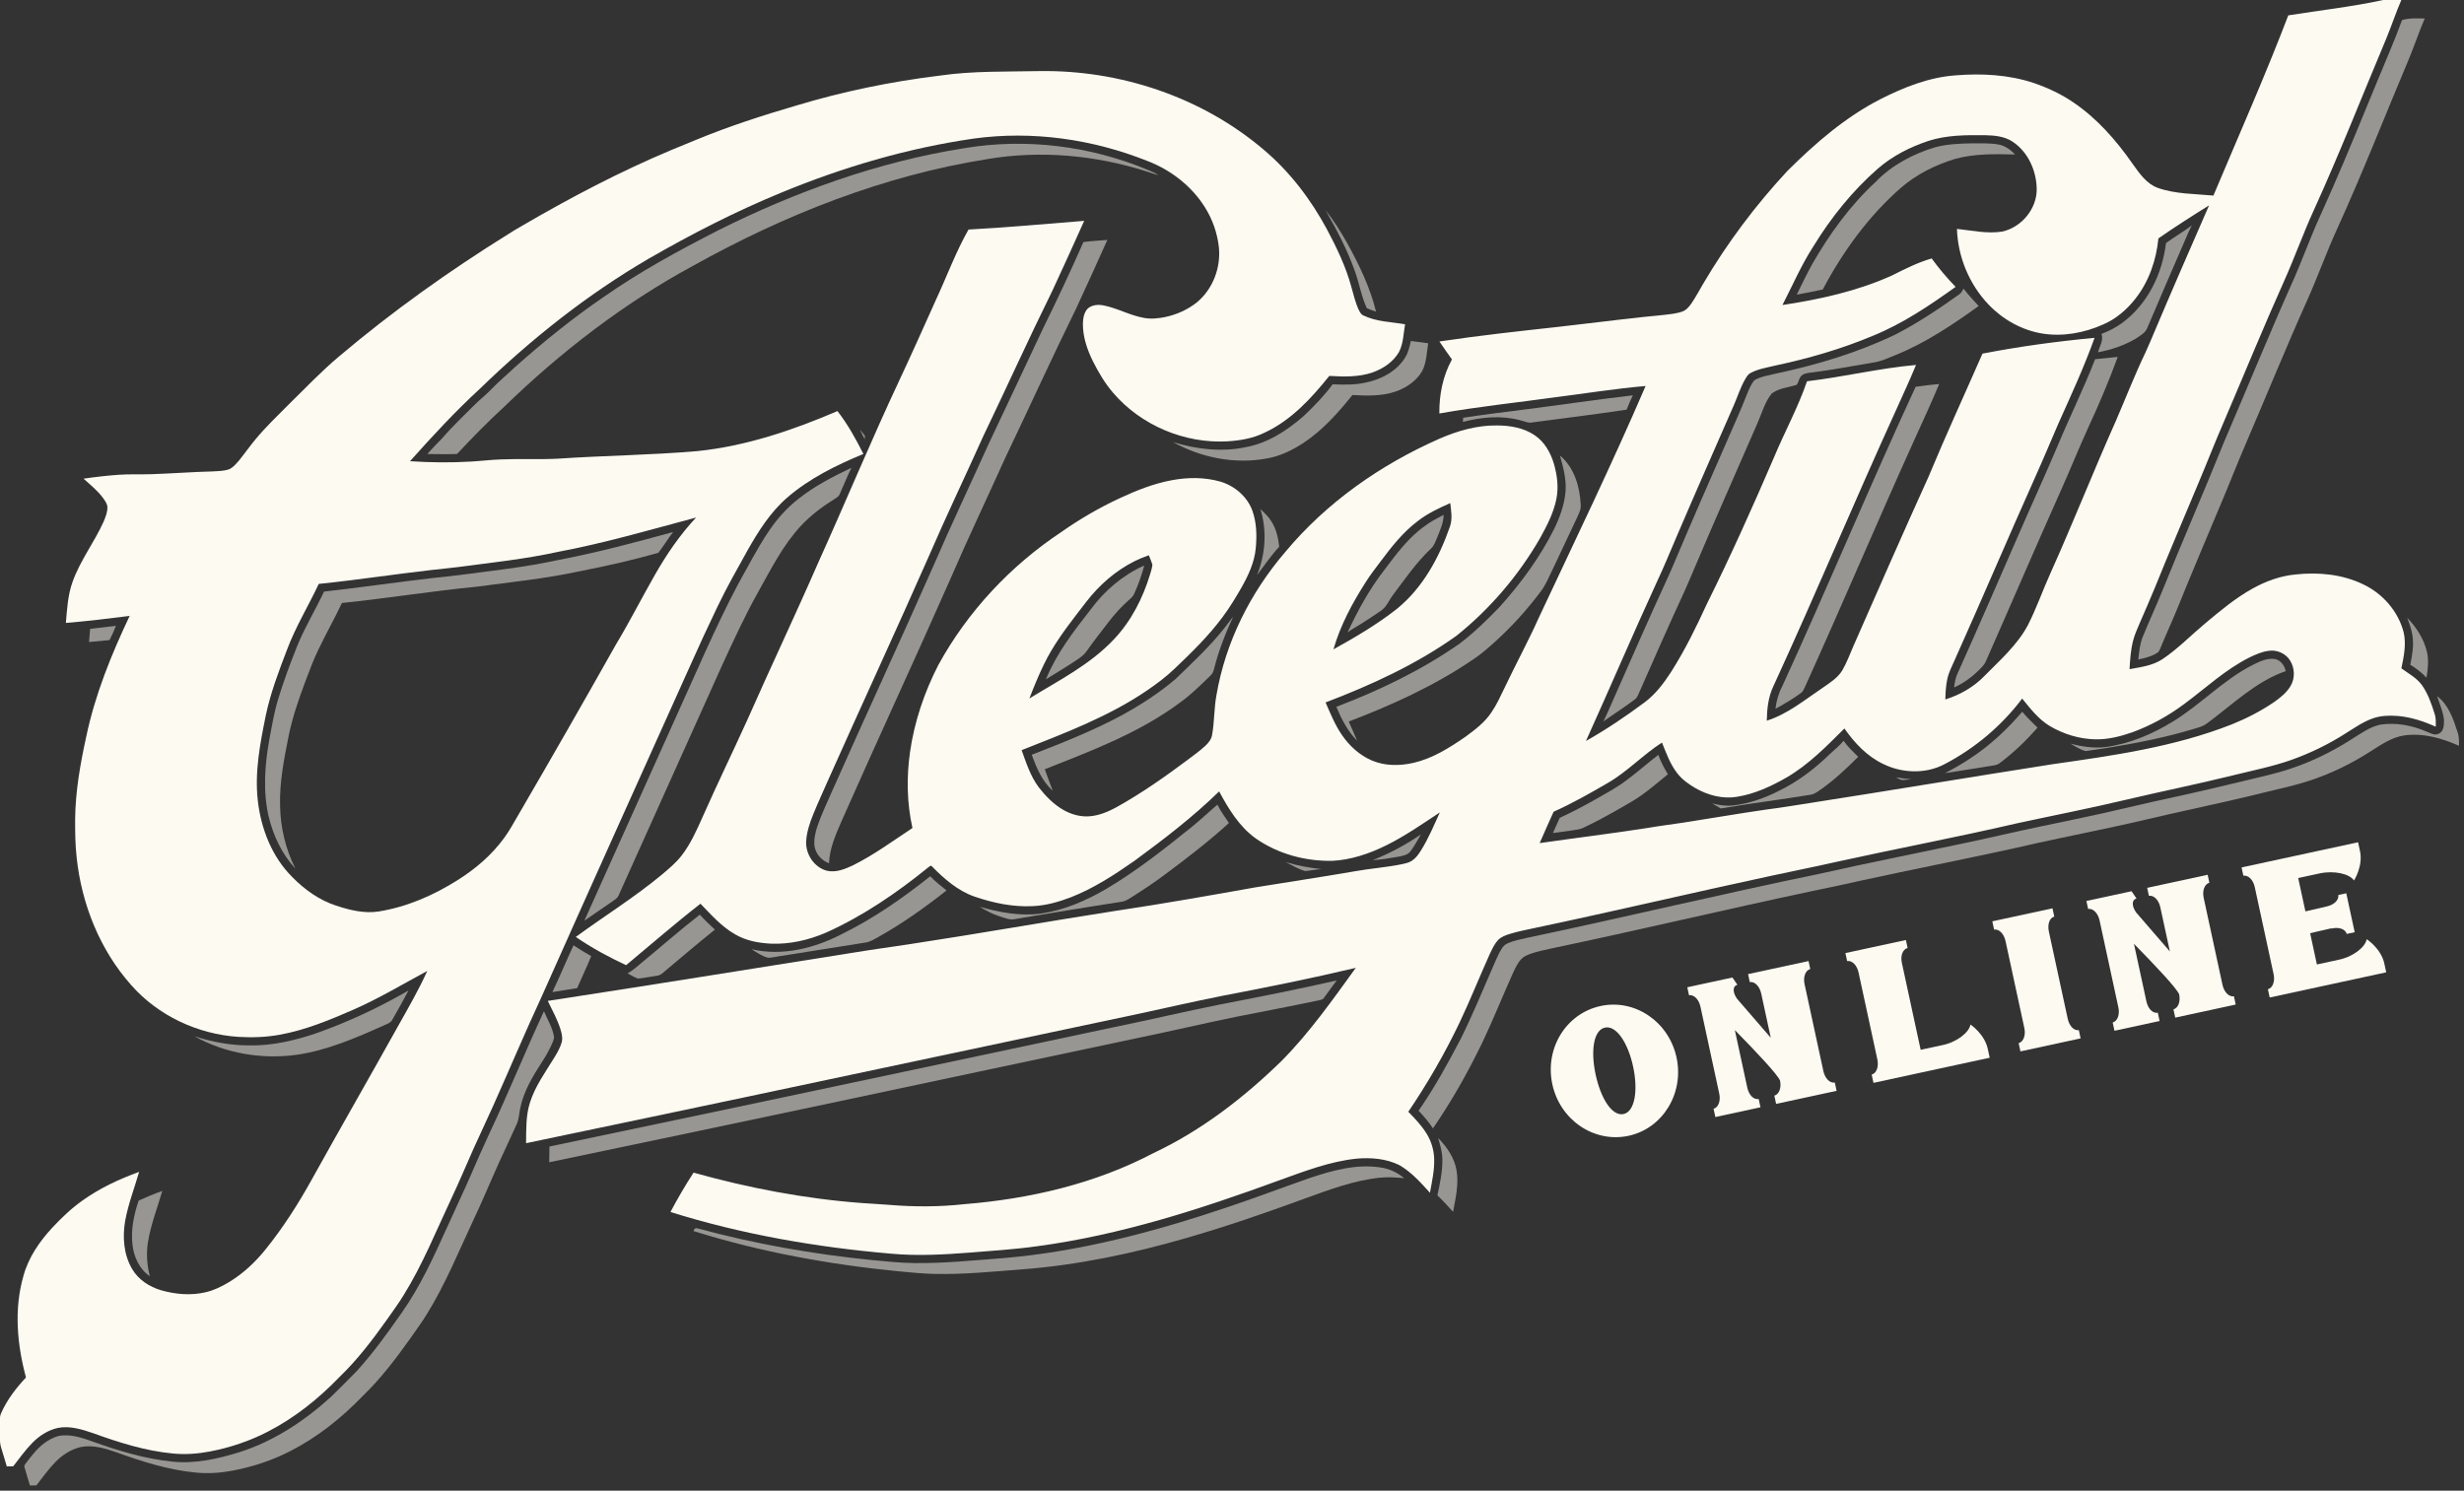
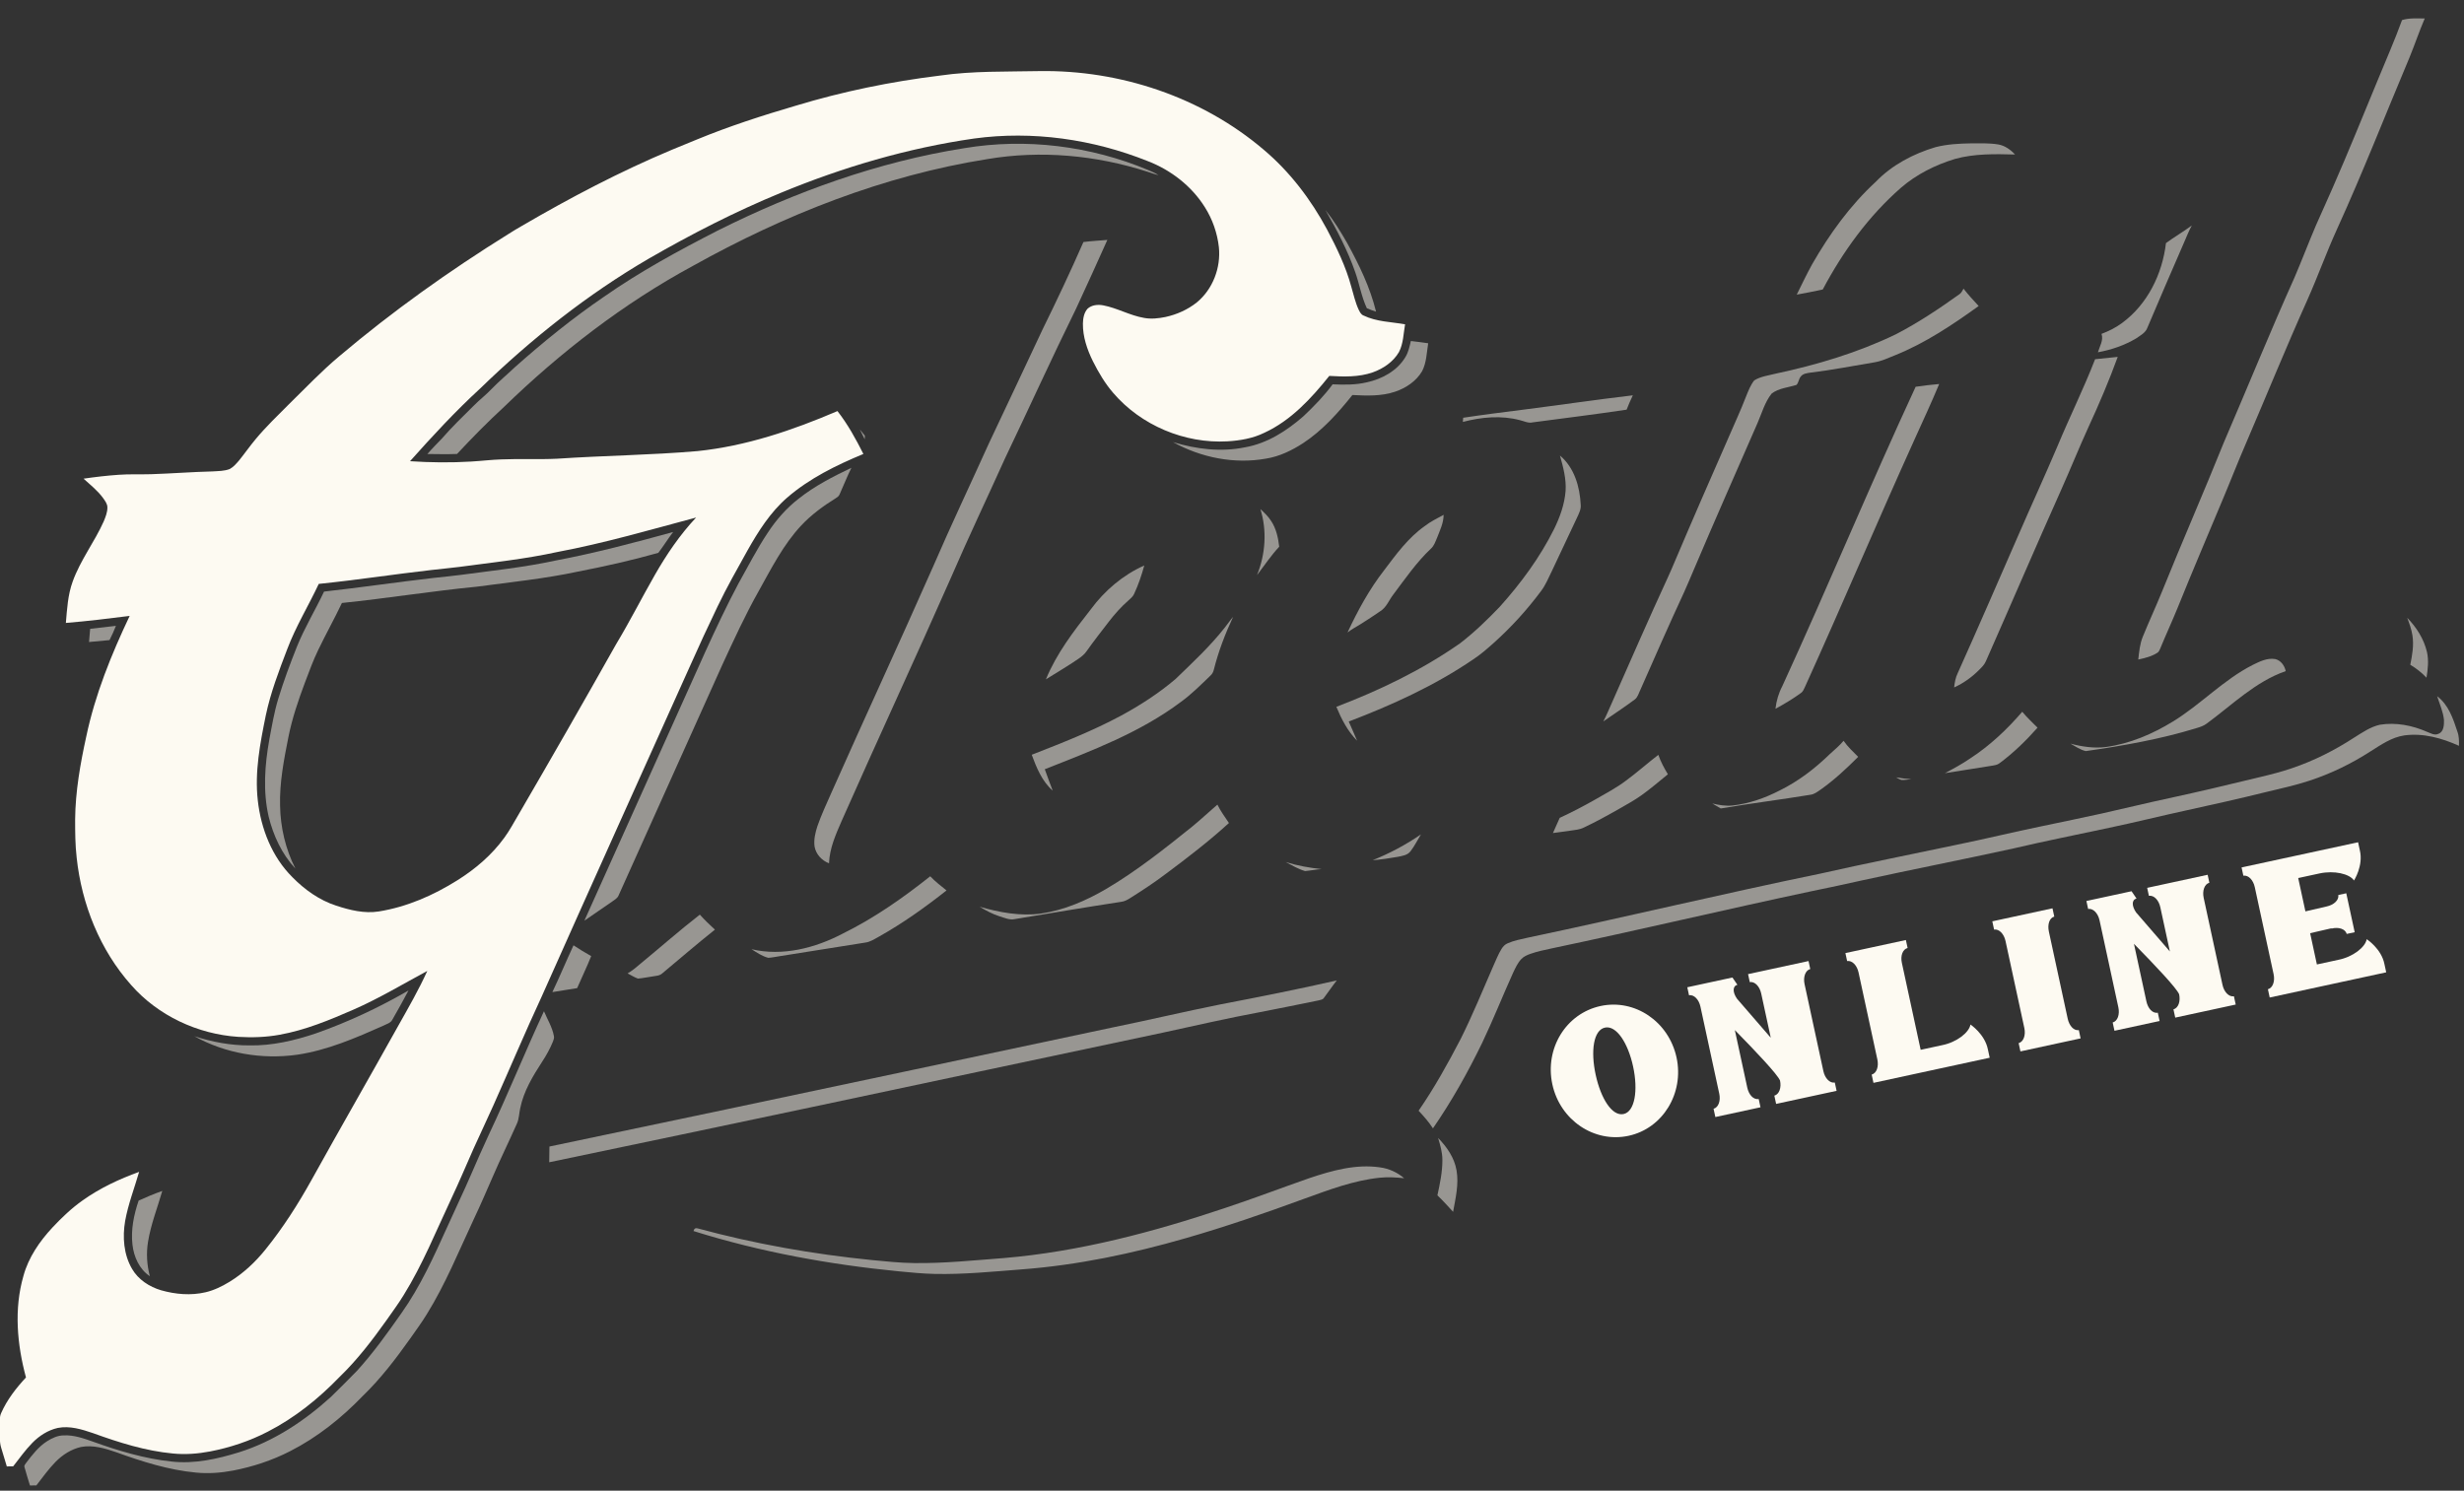
<svg xmlns="http://www.w3.org/2000/svg" xmlns:ns1="http://www.serif.com/" width="100%" height="100%" viewBox="0 0 709 429" version="1.1" xml:space="preserve" style="fill-rule:evenodd;clip-rule:evenodd;stroke-linejoin:round;stroke-miterlimit:2;">
  <rect x="0" y="0" width="709" height="429" fill="#333333" stroke="none" />
  <g transform="matrix(1,0,0,1,-5.90971e-05,-134.13)">
    <g transform="matrix(0.392,0,0,0.392,-41.567,-73.417)">
      <g id="core--black-" ns1:id="core (black)">
        <g id="gleeful-shadows" ns1:id="gleeful shadows" opacity="0.5">
          <path d="M1869.23,544.2C1874.63,542.51 1880.31,543.05 1885.89,543.01C1881.83,552.43 1878.59,562.19 1874.69,571.68C1857.01,613.66 1840.43,656.11 1821.55,697.57C1813.73,714.7 1807.41,732.45 1799.73,749.64C1784.12,784.45 1769.74,819.79 1754.7,854.84C1748.6,868.88 1743.11,883.16 1737.14,897.25C1726.24,923.35 1715.1,949.35 1704.53,975.59C1700.43,985.69 1695.82,995.58 1691.7,1005.67C1691.17,1006.75 1690.74,1008.01 1689.65,1008.66C1685.44,1011.43 1680.45,1012.56 1675.61,1013.65C1676.27,1007.99 1676.75,1002.19 1678.95,996.87C1683.45,985.79 1688.5,974.95 1693,963.87C1707.78,927.22 1723.66,891.02 1738.4,854.36C1755.75,814.03 1772.29,773.36 1790.25,733.3C1795.7,720.57 1800.62,707.63 1806.04,694.9C1810.04,685.63 1814.38,676.51 1818.35,667.22C1829.8,641.13 1840.45,614.69 1851.36,588.36C1857.37,573.66 1863.82,559.13 1869.23,544.2Z" style="fill:rgb(253,250,242);fill-rule:nonzero;" />
          <path d="M813.89,638.24C859.19,630.65 906.51,636.57 948.83,654.29C951.42,655.42 954.08,656.47 956.43,658.09C953.64,657.35 950.94,656.37 948.2,655.49C910.54,643.34 869.97,639.64 830.87,646.24C754.59,658.33 681.79,687.19 614.57,724.7C563.71,752.23 517.56,787.91 476.09,828.11C464.08,839.15 452.64,850.79 441.52,862.73C434.26,863.01 427.01,862.83 419.76,862.76C423.15,858.83 426.82,855.15 430.41,851.4C437.67,843.03 445.67,835.34 453.53,827.53C457.81,823.13 462.75,819.43 466.95,814.95C472.36,809.34 478.37,804.38 484.01,799.01C504.78,780.55 526.41,762.99 549.38,747.32C575.77,728.87 604.11,713.45 632.73,698.8C689.83,670.24 750.67,648.23 813.89,638.24Z" style="fill:rgb(253,250,242);fill-rule:nonzero;" />
          <path d="M1526.8,637.49C1535.34,635.31 1544.22,634.84 1553.01,634.7C1559.62,634.71 1566.29,634.43 1572.85,635.51C1577.71,636.35 1581.84,639.33 1585.14,642.88C1570.42,642.5 1555.38,642.18 1541.06,646.14C1526.65,650.54 1512.81,657.42 1501.37,667.33C1477.59,688.15 1458.77,714.15 1444.01,741.98C1437.68,743.41 1431.29,744.56 1424.93,745.75C1428.64,738.25 1432.23,730.7 1436.27,723.37C1448.98,701.24 1464.1,680.27 1482.93,662.92C1494.83,650.57 1510.48,642.36 1526.8,637.49Z" style="fill:rgb(253,250,242);fill-rule:nonzero;" />
          <path d="M1078.97,683.68C1085.04,691.26 1090.16,699.58 1094.98,708.01C1103.74,723.94 1111.77,740.5 1116.11,758.25C1113.82,757.52 1111.57,756.69 1109.37,755.76C1105.41,747.34 1103.95,738.06 1100.86,729.34C1095.3,713.35 1087.4,698.31 1078.97,683.68Z" style="fill:rgb(253,250,242);fill-rule:nonzero;" />
          <path d="M1695.94,707.93C1702.1,703.38 1708.78,699.57 1714.91,694.98C1712.74,698.91 1711.13,703.1 1709.33,707.21C1700.22,728.08 1691.22,749.01 1682.33,769.98C1680.99,773.83 1677.09,775.72 1673.98,777.94C1665.4,783.04 1655.79,786.3 1646,788.07C1647.25,783.67 1650.26,779.28 1648.63,774.57C1653.94,772.58 1659.05,770.03 1663.62,766.65C1682.34,752.98 1693.3,730.66 1695.94,707.93Z" style="fill:rgb(253,250,242);fill-rule:nonzero;" />
          <path d="M901.32,707.14C907.15,706.4 913.02,706.1 918.88,705.59C911.38,722.39 903.74,739.12 896.03,755.82C878.09,792.27 861.3,829.27 843.78,865.91C830.67,895.07 816.87,923.91 804.21,953.26C777.86,1013.01 750.31,1072.22 723.93,1131.95C719.58,1141.93 714.98,1152.16 714.57,1163.23C709.29,1161.23 705.03,1156.69 703.99,1151.07C703.25,1145.94 704.5,1140.77 706.07,1135.92C708.98,1127.51 712.81,1119.47 716.36,1111.33C740.92,1056.02 766.38,1001.11 790.83,945.75C804.01,915.22 818.29,885.18 831.97,854.88C845.17,827.08 858.18,799.2 871.3,771.38C881.72,750.16 891.84,728.79 901.32,707.14Z" style="fill:rgb(253,250,242);fill-rule:nonzero;" />
          <path d="M1544.41,745.4C1545.85,744.47 1546.46,742.8 1547.33,741.39C1550.8,745.83 1554.62,749.98 1558.45,754.12C1539.2,767.95 1519.3,781.32 1497.21,790.21C1492.18,792.22 1487.22,794.62 1481.83,795.47C1466.21,798.05 1450.66,801.14 1434.93,803.02C1432.42,803.41 1429.49,803.69 1427.85,805.9C1426.33,807.67 1426.34,810.36 1424.75,812.01C1418.62,813.98 1411.7,814.37 1406.45,818.43C1401.42,824.81 1399.28,832.83 1396.07,840.17C1380.47,875.93 1364.66,911.6 1349.43,947.52C1347.02,953.09 1344.74,958.72 1342.21,964.25C1331.19,988.02 1320.66,1012.02 1310.09,1035.99C1308.88,1038.38 1308.27,1041.3 1306.02,1042.98C1298.49,1048.58 1290.63,1053.71 1282.94,1059.08C1285.36,1054.57 1287.21,1049.79 1289.35,1045.15C1302.92,1014.46 1316.31,983.69 1330.37,953.23C1332.17,949.45 1333.72,945.56 1335.39,941.73C1348.19,911.52 1361.32,881.46 1374.52,851.42C1378.91,841.1 1383.73,830.96 1387.73,820.48C1389.39,816.41 1390.96,812.18 1393.73,808.71C1398.32,805.85 1403.86,805.18 1409.02,803.87C1439.52,797.38 1469.66,788.43 1497.79,774.82C1514.13,766.35 1529.46,756.09 1544.41,745.4Z" style="fill:rgb(253,250,242);fill-rule:nonzero;" />
          <path d="M1141.66,779.81C1145.9,780.31 1150.15,780.83 1154.38,781.47C1153.27,788.34 1153.18,795.63 1149.93,801.94C1145.61,809.32 1138.07,814.32 1130.1,817.02C1120.02,820.41 1109.21,820.01 1098.75,819.45C1088.27,832.58 1076.87,845.33 1062.77,854.66C1054.42,860.1 1045.21,864.6 1035.28,866.16C1012.04,870.31 987.68,865.42 967.12,854.04C984.18,859.25 1002.45,861.47 1020.07,857.82C1036.36,854.95 1050.68,845.67 1062.94,834.94C1070.58,827.68 1077.99,820.12 1084.24,811.61C1092.6,811.97 1101.08,812.11 1109.28,810.15C1120.49,807.75 1131.61,801.71 1137.64,791.65C1139.86,788.06 1140.72,783.87 1141.66,779.81Z" style="fill:rgb(253,250,242);fill-rule:nonzero;" />
          <path d="M1643.93,793.17C1649.45,792.55 1654.99,791.98 1660.53,791.47C1654.16,808.97 1646.85,826.11 1639.05,843C1632.1,858.22 1625.87,873.74 1619.04,889.01C1600.34,930.81 1582.31,972.9 1563.8,1014.78C1562.78,1017.25 1560.88,1019.18 1559.01,1021.02C1553.68,1026.46 1547.38,1030.97 1540.45,1034.14C1540.85,1030.59 1541.45,1027.01 1543.02,1023.77C1558.15,990.12 1572.79,956.26 1587.56,922.46C1597.02,900.62 1606.97,879 1616.28,857.1C1625.19,835.65 1635.53,814.83 1643.93,793.17Z" style="fill:rgb(253,250,242);fill-rule:nonzero;" />
          <path d="M1512.2,813.4C1517.94,812.59 1523.68,811.85 1529.47,811.38C1523.76,825.12 1517.47,838.59 1511.35,852.14C1484.04,912.5 1458.26,973.53 1430.9,1033.87C1430.15,1035.39 1429.55,1037.11 1428.11,1038.13C1422.14,1042.49 1415.79,1046.29 1409.3,1049.8C1409.97,1043.98 1411.61,1038.32 1414.35,1033.14C1447.79,960.26 1478.49,886.15 1512.2,813.4Z" style="fill:rgb(253,250,242);fill-rule:nonzero;" />
          <path d="M1222.88,830.39C1250.13,826.93 1277.31,822.9 1304.6,819.68C1302.96,823.14 1301.39,826.63 1300.03,830.21C1277.1,833.65 1254.07,836.47 1231.09,839.53C1227.87,840.31 1224.88,838.67 1221.84,837.95C1208.08,834.26 1193.48,835.62 1179.84,839.2C1179.9,838.44 1180.01,836.91 1180.07,836.15C1194.3,833.98 1208.59,832.2 1222.88,830.39Z" style="fill:rgb(253,250,242);fill-rule:nonzero;" />
          <path d="M737.18,844.7C738.45,846.2 739.66,847.74 740.88,849.3C740.84,850.18 740.8,851.07 740.78,851.97C739.59,849.53 738.33,847.14 737.18,844.7Z" style="fill:rgb(253,250,242);fill-rule:nonzero;" />
          <path d="M1251.11,863.9C1261.62,872.69 1265.72,886.77 1266.34,900.01C1266.68,903.46 1264.96,906.56 1263.58,909.59C1257.34,922.71 1251.18,935.86 1245.01,949.01C1242.61,953.85 1240.58,958.94 1237.29,963.28C1227,977.12 1215.33,989.95 1202.48,1001.47C1197.67,1005.74 1192.82,1010.03 1187.41,1013.55C1159.18,1032.79 1127.9,1047.02 1096.07,1059.16C1098.05,1063.88 1100.27,1068.5 1102.21,1073.25C1095.27,1066.26 1090.72,1057.36 1086.98,1048.36C1118.82,1036.22 1149.81,1021.33 1177.78,1001.74C1188.27,993.69 1197.78,984.46 1206.92,974.93C1222.45,957.62 1236.4,938.71 1246.8,917.85C1251.11,909.09 1254.45,899.72 1255.25,889.94C1255.83,881.06 1253.5,872.36 1251.11,863.9Z" style="fill:rgb(253,250,242);fill-rule:nonzero;" />
          <path d="M692.48,895.42C704.2,886.13 717.57,879.31 731,872.89C727.84,879.26 725.28,885.9 722.34,892.37C721.82,893.76 720.52,894.55 719.35,895.33C710.26,900.97 701.54,907.37 694.2,915.2C680.94,929.38 672.16,946.9 662.77,963.71C652.99,981.09 644.7,999.24 636.33,1017.32C610.9,1073.84 585.48,1130.36 560.08,1186.88C559.22,1188.98 557.11,1190.06 555.37,1191.34C548.5,1195.9 541.86,1200.8 535,1205.37C564.61,1139.5 594.21,1073.62 623.85,1007.76C631.51,990.99 639.34,974.28 648.01,958C655.06,945.46 661.59,932.59 669.58,920.6C675.82,911.07 683.44,902.37 692.48,895.42Z" style="fill:rgb(253,250,242);fill-rule:nonzero;" />
          <path d="M1031.22,903.19C1034.09,905.87 1037,908.6 1039.12,911.96C1042.82,917.54 1044.28,924.25 1045.03,930.82C1039,937.27 1034.13,944.66 1028.75,951.63C1034.95,936.36 1036.18,918.98 1031.22,903.19Z" style="fill:rgb(253,250,242);fill-rule:nonzero;" />
          <path d="M1151.76,915.75C1156.03,912.37 1160.96,910.04 1165.7,907.42C1165.71,913.29 1163.08,918.62 1161.02,923.98C1159.73,926.89 1158.8,930.15 1156.31,932.31C1145.77,942.28 1137.52,954.3 1128.84,965.84C1125.63,969.92 1123.83,975.31 1119.25,978.15C1114.47,981.37 1109.7,984.63 1104.79,987.66C1101.56,989.66 1098.18,991.42 1095.18,993.77C1102.67,977.72 1111.2,962.05 1122.1,948.04C1130.91,936.38 1139.68,924.27 1151.76,915.75Z" style="fill:rgb(253,250,242);fill-rule:nonzero;" />
          <path d="M514.12,940.92C543.13,935.44 571.69,927.86 600.13,920.03C596.34,925.01 593.05,930.37 589.26,935.32C569.84,940.83 550.09,945.24 530.26,949.09C505.83,954.34 480.94,956.8 456.21,960.15C423.05,963.38 390.14,968.72 357.01,972.13C351.52,983.73 345.23,994.92 339.68,1006.49C335.88,1014.32 332.93,1022.52 329.84,1030.65C324.98,1043.64 320.49,1056.82 317.77,1070.44C314.47,1087.09 311.16,1103.93 311.62,1120.99C311.91,1136.94 315.63,1152.86 322.86,1167.11C312.96,1156.52 306.69,1142.95 303.25,1128.98C298.97,1110.39 300.39,1091.05 303.73,1072.44C305.61,1062.43 307.29,1052.34 310.26,1042.57C314.22,1029.54 318.99,1016.77 324.03,1004.12C329.65,990.18 337.5,977.33 343.9,963.77C370.73,960.79 397.43,956.82 424.25,953.75C430.87,952.97 437.52,952.45 444.12,951.53C467.51,948.38 491.04,945.95 514.12,940.92Z" style="fill:rgb(253,250,242);fill-rule:nonzero;" />
          <path d="M906.76,976.76C916.89,963.02 930.33,951.57 945.98,944.6C944.03,951.72 941.67,958.75 938.53,965.44C937.66,967.46 935.9,968.86 934.31,970.3C928.98,974.97 924.24,980.29 919.92,985.91C914.41,993.08 908.81,1000.19 903.6,1007.58C902.01,1009.93 899.72,1011.66 897.42,1013.26C889.74,1018.55 881.65,1023.19 873.78,1028.18C881.58,1009.18 894.18,992.79 906.76,976.76Z" style="fill:rgb(253,250,242);fill-rule:nonzero;" />
          <path d="M1005.15,990.11C1007.24,987.57 1009.01,984.77 1011.19,982.3C1005.37,994.77 1000.4,1007.68 997.05,1021.05C996.68,1022.76 995.8,1024.32 994.49,1025.5C987.53,1032.21 980.68,1039.1 972.82,1044.79C942.86,1067.27 907.48,1080.56 872.95,1094.18C874.74,1099.47 876.83,1104.66 878.77,1109.92C870.93,1103.01 866.91,1093.13 863.37,1083.57C885.56,1074.91 907.81,1066.18 928.84,1054.9C943.01,1047.2 956.67,1038.42 968.95,1027.94C981.5,1015.82 994.36,1003.88 1005.15,990.11Z" style="fill:rgb(253,250,242);fill-rule:nonzero;" />
          <path d="M1873.05,983.03C1879.85,990.02 1885.27,998.57 1887.53,1008.14C1888.92,1014.35 1888.19,1020.77 1887.18,1026.99C1883.67,1023.27 1879.66,1020.09 1875.28,1017.49C1876.72,1010.42 1878.02,1003.11 1876.86,995.9C1876.18,991.45 1874.61,987.22 1873.05,983.03Z" style="fill:rgb(253,250,242);fill-rule:nonzero;" />
          <path d="M172.22,991.1C178.53,990.4 184.83,989.64 191.14,988.92C189.75,992.48 188.16,995.97 186.42,999.38C181.41,999.9 176.4,1000.34 171.39,1000.78C171.65,997.55 171.92,994.32 172.22,991.1Z" style="fill:rgb(253,250,242);fill-rule:nonzero;" />
          <path d="M1759.46,1017.69C1764.6,1015.17 1770.17,1012.31 1776.09,1013.29C1780.31,1014.27 1782.95,1018.09 1783.86,1022.14C1761.53,1029.88 1744.52,1047 1725.81,1060.69C1723.72,1062.26 1721.23,1063.14 1718.76,1063.86C1692.15,1072.09 1664.63,1076.92 1637.11,1080.86C1633,1079.94 1629.45,1077.38 1625.79,1075.39C1634.25,1077.62 1643.08,1078.96 1651.84,1077.87C1669.45,1075.48 1686.1,1068.34 1701.15,1059.09C1721.52,1046.61 1738.07,1028.6 1759.46,1017.69Z" style="fill:rgb(253,250,242);fill-rule:nonzero;" />
          <path d="M1894.99,1040.59C1903.3,1046.77 1906.75,1057.04 1909.83,1066.49C1911.1,1069.84 1911.11,1073.44 1911,1076.98C1898.51,1071.33 1884.66,1067.45 1870.86,1069.36C1861.6,1070.71 1853.78,1076.24 1846.04,1081.09C1832.2,1090.05 1817.24,1097.3 1801.58,1102.49C1790.9,1106.04 1779.89,1108.38 1768.97,1111.03C1749.73,1115.8 1730.38,1120.12 1711.01,1124.36C1692.07,1128.47 1673.27,1133.2 1654.3,1137.17C1630.86,1142.19 1607.34,1146.87 1584,1152.33C1547.19,1160.41 1510.21,1167.64 1473.39,1175.67C1460.96,1178.51 1448.46,1181.09 1435.98,1183.69C1372.2,1197.21 1308.77,1212.32 1244.97,1225.73C1239.8,1226.84 1234.6,1227.91 1229.6,1229.65C1227.07,1230.53 1224.49,1231.62 1222.65,1233.64C1219.97,1236.52 1218.35,1240.16 1216.67,1243.68C1208.98,1260.73 1202.08,1278.13 1194.03,1295.02C1183.48,1316.76 1171.61,1337.91 1157.88,1357.82C1154.84,1353.14 1151.15,1348.95 1147.35,1344.89C1158.9,1328.13 1168.81,1310.31 1178.19,1292.27C1187.01,1274.64 1194.44,1256.36 1202.33,1238.31C1204.23,1234.23 1205.8,1229.98 1208.19,1226.15C1209.28,1224.36 1210.78,1222.75 1212.76,1221.96C1217.34,1219.94 1222.29,1219.03 1227.15,1217.92C1299.12,1202.77 1370.63,1185.55 1442.67,1170.73C1475.58,1163.29 1508.69,1156.77 1541.69,1149.77C1562.86,1145.48 1583.83,1140.32 1604.99,1135.98C1619.56,1132.95 1634.12,1129.9 1648.67,1126.73C1665.18,1123.06 1681.6,1118.99 1698.15,1115.47C1720.5,1110.66 1742.73,1105.31 1764.96,1099.95C1772.84,1098.07 1780.71,1096.08 1788.39,1093.44C1804.49,1088.01 1819.77,1080.28 1834,1071.02C1839.99,1067.27 1845.98,1063.09 1852.98,1061.52C1864.69,1059.62 1876.75,1061.99 1887.52,1066.71C1890.16,1067.69 1893.02,1069.56 1895.89,1068.2C1899.99,1066.73 1900.09,1061.56 1900.02,1057.93C1899.38,1051.91 1896.85,1046.29 1894.99,1040.59Z" style="fill:rgb(253,250,242);fill-rule:nonzero;" />
          <path d="M1590.44,1051.99C1593.88,1056.16 1597.87,1059.83 1601.66,1063.68C1593.21,1073.21 1584.04,1082.16 1573.8,1089.74C1572.19,1091.05 1570.09,1091.28 1568.15,1091.61C1556.64,1093.33 1545.19,1095.38 1533.68,1097.07C1539.99,1093.75 1546.28,1090.34 1552.17,1086.3C1566.61,1076.92 1579.26,1065.02 1590.44,1051.99Z" style="fill:rgb(253,250,242);fill-rule:nonzero;" />
          <path d="M1449.11,1083.14C1452.6,1079.97 1456.25,1076.95 1459.29,1073.32C1462.36,1077.67 1466.23,1081.36 1470.01,1085.08C1461.31,1093.8 1452.26,1102.25 1442.16,1109.34C1439.98,1110.83 1437.78,1112.53 1435.09,1112.9C1413.14,1116.51 1391.06,1119.25 1369.13,1122.98C1367.04,1121.76 1364.98,1120.53 1362.92,1119.32C1367.81,1120.5 1372.88,1121.33 1377.94,1120.8C1390.05,1119.42 1401.71,1115.3 1412.51,1109.72C1426.1,1103.02 1438.27,1093.68 1449.11,1083.14Z" style="fill:rgb(253,250,242);fill-rule:nonzero;" />
          <path d="M1299.62,1102.52C1307.76,1096.53 1315.32,1089.79 1323.32,1083.62C1325.05,1088.64 1327.59,1093.34 1330.33,1097.89C1323.82,1103.18 1317.46,1108.66 1310.62,1113.52C1305.65,1117.06 1300.27,1119.94 1295.01,1123C1286.23,1127.99 1277.4,1132.89 1268.25,1137.17C1265.49,1138.48 1262.42,1138.76 1259.45,1139.18C1254.94,1139.76 1250.46,1140.44 1245.97,1141.02C1247.62,1137.31 1249.23,1133.58 1250.93,1129.89C1259.86,1125.76 1268.58,1121.21 1277.13,1116.35C1284.75,1111.94 1292.6,1107.86 1299.62,1102.52Z" style="fill:rgb(253,250,242);fill-rule:nonzero;" />
          <path d="M1497.81,1100.14C1501.52,1100.8 1505.26,1101.3 1509.04,1101.5C1506.67,1101.75 1504.31,1102.11 1501.95,1102.08C1500.43,1101.77 1499.14,1100.81 1497.81,1100.14Z" style="fill:rgb(253,250,242);fill-rule:nonzero;" />
          <path d="M981.22,1136.25C987.54,1131.08 993.46,1125.47 999.66,1120.17C1001.99,1124.96 1005.18,1129.24 1008.12,1133.67C993.5,1146.99 977.82,1159.06 961.97,1170.86C953.56,1177.24 944.73,1183.05 935.8,1188.67C933.73,1189.99 931.53,1191.25 929.04,1191.52C902.97,1195.52 876.96,1199.88 850.94,1204.2C847.05,1205.04 843.32,1203.23 839.68,1202.14C834.52,1200.51 829.75,1197.9 825.12,1195.14C839.65,1199.3 854.9,1202.19 870.04,1200.16C887.12,1197.7 903.21,1190.73 918.02,1182.07C940.47,1168.8 960.94,1152.56 981.22,1136.25Z" style="fill:rgb(253,250,242);fill-rule:nonzero;" />
          <path d="M1113.67,1160.95C1126.12,1155.96 1138.04,1149.63 1149.08,1142.01C1146.53,1146.14 1144.39,1150.54 1141.41,1154.4C1139.22,1157.32 1135.35,1157.82 1132.02,1158.49C1125.94,1159.53 1119.83,1160.52 1113.67,1160.95Z" style="fill:rgb(253,250,242);fill-rule:nonzero;" />
          <path d="M1049.85,1162.34C1058.4,1165.01 1067.23,1166.58 1076.13,1167.5C1072.05,1167.71 1068.06,1168.61 1064,1168.94C1058.99,1167.46 1054.43,1164.78 1049.85,1162.34Z" style="fill:rgb(253,250,242);fill-rule:nonzero;" />
          <path d="M724.74,1214.81C747.74,1203.47 768.83,1188.69 788.87,1172.78C792.48,1176.65 796.73,1179.83 800.82,1183.17C785.04,1195.62 768.62,1207.33 751.07,1217.16C747.87,1218.91 744.72,1221.04 741.01,1221.47C720,1224.8 698.99,1228.13 677.98,1231.49C675.32,1231.88 672.67,1232.49 669.98,1232.62C665.46,1231.48 661.58,1228.75 657.7,1226.31C680.49,1231.67 704.43,1225.5 724.74,1214.81Z" style="fill:rgb(253,250,242);fill-rule:nonzero;" />
          <path d="M576.08,1237.04C590.67,1225.04 604.83,1212.53 619.75,1200.94C623.23,1204.81 626.98,1208.42 630.81,1211.94C617.69,1222.39 604.98,1233.35 592.11,1244.1C590.05,1245.95 587.12,1245.88 584.56,1246.38C581.12,1246.81 577.74,1247.65 574.28,1247.86C571.61,1246.91 569.23,1245.35 566.73,1244.07C570.12,1242.11 573.13,1239.59 576.08,1237.04Z" style="fill:rgb(253,250,242);fill-rule:nonzero;" />
          <path d="M511.5,1257.8C516.93,1246.47 521.7,1234.84 527.02,1223.46C531.25,1226.24 535.55,1228.92 539.99,1231.37C536.85,1239.33 533.06,1247.01 529.69,1254.88C523.64,1255.95 517.55,1256.73 511.5,1257.8Z" style="fill:rgb(253,250,242);fill-rule:nonzero;" />
          <path d="M1002.07,1266.79C1030.55,1261.33 1059,1255.69 1087.27,1249.24C1084.01,1253.38 1081.08,1257.78 1077.89,1261.98C1077.09,1263.37 1075.37,1263.5 1073.99,1263.88C1059.66,1266.81 1045.32,1269.72 1030.96,1272.51C1007,1276.96 983.24,1282.45 959.43,1287.61C873.93,1305.62 788.49,1323.94 703,1342C638.42,1355.67 573.81,1369.22 509.19,1382.72C509.23,1378.87 509.26,1375.02 509.34,1371.18C595.86,1353.01 682.39,1334.87 768.85,1316.43C820.14,1305.55 871.41,1294.61 922.7,1283.76C949.21,1278.38 975.54,1272.1 1002.07,1266.79Z" style="fill:rgb(253,250,242);fill-rule:nonzero;" />
          <path d="M337.93,1288.1C361.52,1279.8 384.24,1269.13 405.89,1256.62C402.1,1263.86 398.06,1270.97 394.01,1278.08C392.76,1280.57 389.8,1281.19 387.52,1282.41C367.13,1291.48 346.32,1300.53 324.08,1303.78C298.36,1307.38 271.44,1302.87 248.7,1290.19C261.7,1294.42 275.3,1297 289,1296.93C305.7,1297.27 322.18,1293.4 337.93,1288.1Z" style="fill:rgb(253,250,242);fill-rule:nonzero;" />
          <path d="M464.74,1362.72C478.92,1332.72 491.36,1301.94 505.33,1271.84C507.86,1277.87 511.43,1283.55 512.62,1290.06C512.95,1291.44 512.41,1292.8 511.93,1294.09C509.78,1299.31 507.07,1304.28 503.95,1308.98C497.11,1319.51 490.43,1330.56 487.91,1343.02C487.03,1346.84 487.1,1350.91 485.4,1354.52C479.6,1367.56 473.31,1380.39 467.66,1393.5C463.2,1403.74 458.78,1414 454,1424.1C442.92,1447.73 433.11,1472.08 419.3,1494.32C415.53,1500.49 411.21,1506.29 407.08,1512.22C396.54,1527.07 385.43,1541.63 372.3,1554.31C356.75,1570.45 338.98,1584.67 318.94,1594.86C305.76,1601.61 291.56,1606.28 277.03,1609.08C268.1,1610.75 258.95,1611.44 249.9,1610.54C229.75,1608.63 210.32,1602.47 191.38,1595.61C183.11,1592.78 174.28,1590.05 165.46,1591.75C158.29,1593.38 151.86,1597.52 146.75,1602.75C141.57,1608.05 137.27,1614.11 132.73,1619.95C131.16,1619.96 129.6,1619.98 128.04,1620.02C126.72,1615.56 125.23,1611.16 124.06,1606.67C123.49,1605.34 124.68,1604.28 125.32,1603.31C129.76,1597.5 134.32,1591.53 140.56,1587.56C144.27,1585.19 148.46,1583.23 152.94,1583.24C160.36,1582.9 167.46,1585.43 174.34,1587.87C192.98,1594.57 212.14,1600.34 231.91,1602.44C248.7,1604.33 265.48,1600.59 281.45,1595.67C306.81,1587.7 329.44,1572.74 348.98,1554.96C355.4,1548.72 361.7,1542.36 367.96,1535.97C379.99,1522.77 390.39,1508.21 400.63,1493.62C414.7,1473.79 424.69,1451.52 434.68,1429.47C440.3,1416.86 446.35,1404.44 451.81,1391.76C455.97,1382.01 460.31,1372.35 464.74,1362.72Z" style="fill:rgb(253,250,242);fill-rule:nonzero;" />
          <path d="M1161.68,1364.91C1168.1,1371.48 1173.65,1379.46 1175.2,1388.7C1176.97,1398.88 1174.47,1409.11 1172.67,1419.1C1168.93,1414.97 1165.17,1410.87 1161.16,1407.01C1163.01,1398.45 1164.86,1389.79 1164.81,1380.99C1164.81,1375.47 1163.24,1370.14 1161.68,1364.91Z" style="fill:rgb(253,250,242);fill-rule:nonzero;" />
          <path d="M1067.18,1394.38C1083.77,1388.81 1101.38,1383.88 1119.02,1386.48C1125.57,1387.33 1131.72,1390.17 1136.75,1394.44C1130.84,1393.82 1124.87,1393.43 1118.95,1394.06C1099.75,1396.02 1081.59,1402.94 1063.57,1409.44C1034.88,1419.97 1005.97,1429.96 976.6,1438.41C937.22,1449.78 896.87,1458.29 855.94,1461.37C834.66,1463 813.36,1465.17 791.98,1464.69C783.28,1464.51 774.62,1463.63 765.96,1462.81C714.89,1457.81 664.1,1448.57 615.09,1433.21C615.54,1431.47 616.55,1430.82 618.11,1431.26C660.01,1442.65 702.91,1450.21 746.1,1454.53C756.37,1455.52 766.66,1456.61 776.99,1456.73C799.04,1457.04 821.01,1454.7 842.98,1453.05C898.44,1448.36 952.56,1433.97 1005.18,1416.33C1026,1409.44 1046.48,1401.59 1067.18,1394.38Z" style="fill:rgb(253,250,242);fill-rule:nonzero;" />
          <path d="M207.82,1410.85C213.5,1408.26 219.27,1405.85 225.16,1403.77C221.58,1416.22 216.75,1428.36 214.68,1441.2C213.32,1449.58 213.86,1458.19 216.03,1466.39C208.3,1461.24 204.25,1452.11 203.27,1443.13C202.02,1432.18 204.32,1421.18 207.82,1410.85Z" style="fill:rgb(253,250,242);fill-rule:nonzero;" />
        </g>
        <g id="gleeful-main" ns1:id="gleeful main">
-           <path d="M1785.73,540.74C1808.87,537.03 1832.21,534.47 1855.14,529.52C1859.66,528.6 1864.3,529.11 1868.89,529.01C1864.83,538.42 1861.6,548.16 1857.71,557.64C1840.03,599.64 1823.44,642.1 1804.55,683.58C1796.73,700.7 1790.41,718.46 1782.73,735.64C1767.47,769.68 1753.39,804.22 1738.7,838.51C1732.04,853.76 1726.06,869.29 1719.57,884.6C1708.97,909.99 1698.14,935.28 1687.85,960.8C1684.3,969.55 1680.41,978.17 1676.7,986.85C1674.92,991.07 1672.98,995.26 1671.84,999.72C1670.06,1006.58 1669.63,1013.68 1669.21,1020.72C1677.48,1019.22 1686.21,1018.12 1693.38,1013.37C1704.62,1005.83 1714.07,996.04 1724.41,987.38C1735.55,978.06 1746.76,968.62 1759.52,961.55C1769.19,956.15 1779.83,952.27 1790.9,951.21C1807.69,949.36 1825.27,950.99 1840.63,958.4C1854.9,965.11 1866.31,978.07 1870.35,993.4C1872.5,1002.25 1870.56,1011.38 1868.75,1020.11C1873.91,1023.93 1879.84,1026.99 1883.72,1032.29C1888.31,1038.71 1890.92,1046.3 1893.22,1053.79C1894.24,1056.74 1894,1059.9 1894,1062.98C1885.14,1059.01 1875.77,1055.88 1866.05,1055.08C1859.95,1054.63 1853.66,1054.78 1847.84,1056.83C1840.61,1059.35 1834.32,1063.82 1827.87,1067.83C1815.32,1075.87 1801.82,1082.44 1787.77,1087.41C1774.1,1092.24 1759.83,1095.01 1745.8,1098.51C1719.58,1105.03 1693.09,1110.32 1666.81,1116.55C1640.23,1122.87 1613.41,1128.08 1586.72,1133.86C1542.7,1144.07 1498.28,1152.46 1454.15,1162.17C1438.09,1165.84 1421.92,1168.97 1405.83,1172.5C1348.49,1184.83 1291.4,1198.31 1234.01,1210.44C1227.36,1211.9 1220.64,1213.11 1214.13,1215.13C1211.09,1216.14 1207.88,1217.22 1205.65,1219.65C1202.97,1222.52 1201.35,1226.16 1199.67,1229.67C1192.09,1246.49 1185.26,1263.65 1177.35,1280.33C1166.51,1303.02 1153.88,1324.83 1139.79,1345.65C1144.7,1350.63 1149.55,1355.78 1153.25,1361.76C1156.62,1367.21 1158.54,1373.54 1158.77,1379.95C1159.1,1388.44 1157.18,1396.79 1155.67,1405.1C1148.89,1397.64 1142.04,1389.92 1133.22,1384.82C1123.6,1380.05 1112.51,1379.15 1101.95,1380.06C1082.16,1382.09 1063.48,1389.36 1044.91,1396.04C987.33,1417.13 928.49,1436.15 867.52,1444.35C851.08,1446.68 834.5,1447.67 817.96,1449.04C798.68,1450.52 779.26,1451.62 759.97,1449.82C705.2,1445.11 650.69,1435.68 598.18,1419.24C603.41,1409.36 609.04,1399.7 615.15,1390.34C655.6,1401.65 697.06,1409.58 738.98,1412.68C745.63,1413.21 752.3,1413.42 758.95,1414.02C777.23,1415.53 795.65,1415.5 813.89,1413.49C861.95,1409.62 910.01,1398.49 952.87,1375.91C987.9,1359.42 1018.89,1335.44 1046.54,1308.55C1067.18,1287.74 1084.11,1263.68 1101.24,1239.99C1068.49,1247.78 1035.48,1254.39 1002.43,1260.71C982.29,1264.76 962.26,1269.29 942.19,1273.66C845.77,1293.97 749.44,1314.67 653.01,1334.96C599.43,1346.31 545.81,1357.5 492.19,1368.73C492.33,1358.76 491.96,1348.54 495.04,1338.93C498.84,1326.89 506.36,1316.59 512.88,1305.95C515.03,1302.33 517.27,1298.68 518.37,1294.58C519.22,1291.43 518.37,1288.2 517.47,1285.18C515.23,1277.84 511.42,1271.14 508.12,1264.26C583.99,1252.67 659.74,1240.34 735.55,1228.34C748.05,1226.28 760.61,1224.67 773.13,1222.71C824.13,1214.98 874.93,1205.94 925.9,1197.99C959.95,1192.94 993.85,1186.9 1027.74,1180.88C1052.15,1176.92 1076.6,1173.24 1100.97,1169.03C1112.28,1166.99 1123.79,1166.24 1135.05,1163.9C1137.57,1163.35 1140.2,1162.84 1142.4,1161.39C1145.21,1159.56 1147.22,1156.78 1148.98,1153.98C1154.57,1145.1 1158.59,1135.38 1162.94,1125.88C1150,1134.43 1137.23,1143.37 1123.27,1150.22C1111,1156.25 1097.72,1160.74 1083.98,1161.44C1064.26,1161.79 1044.23,1156.41 1027.97,1145.1C1015.79,1136.46 1007.89,1123.38 1000.94,1110.47C981.67,1129.27 960.24,1145.67 938.57,1161.58C923.96,1171.74 908.91,1181.61 892.26,1188.12C883.22,1191.59 873.76,1194.29 864.04,1194.7C849.49,1195.43 835.02,1192.36 821.32,1187.67C809.11,1183.39 799.14,1174.7 790.22,1165.61C789.36,1164.26 788.13,1165.78 787.34,1166.3C764.25,1185.04 739.45,1201.98 712.25,1214.2C699.61,1219.61 685.85,1222.78 672.05,1222.25C662.92,1221.8 653.59,1220.09 645.63,1215.39C635.69,1209.73 628.07,1201.04 620.22,1192.92C601.58,1207.42 583.79,1222.95 565.62,1238.03C552.81,1232.1 540.36,1225.28 528.69,1217.32C549.59,1201.98 571.71,1188.29 591.69,1171.71C596.92,1167.27 602.31,1162.9 606.49,1157.4C612.95,1149 617.3,1139.24 621.59,1129.62C632.29,1105.49 643.82,1081.74 654.73,1057.71C671.7,1019.21 689.77,981.2 706.6,942.63C726.8,897.95 745.55,852.63 766.39,808.24C775.46,788.91 784.12,769.4 792.89,749.94C800.95,732.64 807.53,714.61 816.97,697.97C845.31,696.49 873.58,693.81 901.88,691.59C894.26,708.63 886.53,725.62 878.68,742.55C861.16,778.06 844.86,814.16 827.72,849.85C814.64,879 800.82,907.81 788.14,937.14C763.96,992.05 738.74,1046.5 714.31,1101.31C710.58,1109.84 706.66,1118.28 703.13,1126.9C700.52,1133.33 698.22,1140.03 697.79,1147.01C697.26,1156.58 703.76,1166.46 713.26,1168.76C719.73,1170.16 726.16,1167.53 731.93,1164.84C747.44,1157.17 761.4,1146.82 775.82,1137.34C771.74,1119.19 771.41,1100.31 773.98,1081.92C777.14,1059.53 784.46,1037.81 794.78,1017.72C816.29,978.42 847.79,944.78 885.1,920.04C898.67,910.48 913.08,902.12 928.14,895.13C940.22,889.51 952.73,884.53 965.87,882.06C977.79,879.79 990.29,879.69 1002.01,883.08C1012.44,886.23 1021.62,894.1 1025.36,904.45C1028.5,913.29 1028.7,922.87 1027.8,932.11C1026.82,942.26 1022.47,951.68 1017.53,960.46C1013.19,967.97 1008.74,975.45 1003.52,982.4C993.21,996.29 980.82,1008.43 968.31,1020.31C962.15,1026.25 955.25,1031.37 948.21,1036.22C919.91,1055.54 887.62,1067.67 855.95,1080.18C859.34,1089.58 862.46,1099.35 868.53,1107.45C873.46,1113.82 879.21,1119.72 886.2,1123.83C892.16,1127.34 899.15,1129.33 906.1,1128.71C912.9,1128.1 919.33,1125.46 925.28,1122.23C944.01,1111.85 961.54,1099.49 978.66,1086.67C982.83,1083.52 987.09,1080.47 990.91,1076.89C993.17,1074.74 995.24,1072.15 995.77,1069C997.48,1059.38 997.18,1049.52 998.94,1039.91C1005.53,1000.94 1023.93,964.43 1049.6,934.55C1079.84,898.27 1119.52,870.55 1162.58,851.56C1175.93,845.74 1190.31,841.57 1205,841.8C1214.43,841.83 1224.24,843.47 1232.24,848.77C1239.69,853.63 1244.3,861.81 1246.75,870.19C1249.09,878.48 1250.23,887.33 1248.46,895.86C1246.41,906.09 1241.54,915.46 1236.52,924.52C1220.74,951.92 1199.85,976.41 1175.17,996.19C1145.78,1017.18 1112.7,1032.33 1079.07,1045.15C1082.62,1053.29 1085.98,1061.62 1091.03,1068.99C1096.54,1077.04 1104.03,1083.94 1113.08,1087.78C1122.62,1091.82 1133.46,1091.81 1143.44,1089.53C1157.5,1086.34 1169.88,1078.54 1181.59,1070.46C1188.61,1065.3 1195.77,1059.95 1200.68,1052.63C1204.6,1046.93 1207.45,1040.6 1210.46,1034.4C1218.64,1017.1 1227.82,1000.3 1235.63,982.83C1262.12,926.34 1289.32,870.16 1313.97,812.83C1291.88,814.75 1269.96,818.27 1247.97,821.07C1219.5,825.02 1190.9,828 1162.59,833.01C1162.4,819.29 1165.17,805.41 1171.82,793.33C1168.69,788.98 1165.64,784.58 1162.62,780.15C1191.61,775.81 1220.75,772.61 1249.88,769.42C1270.58,767.11 1291.25,764.43 1311.96,762.2C1319.47,761.37 1327.02,760.86 1334.5,759.76C1337.19,759.29 1339.94,758.76 1342.41,757.52C1344.52,756.3 1346.06,754.33 1347.48,752.39C1350.77,747.62 1353.45,742.46 1356.41,737.49C1373.86,707.86 1394.62,680.19 1418.01,654.99C1438.42,634.68 1460.53,615.5 1486.29,602.27C1503.57,593.54 1522.02,586.15 1541.52,584.78C1560.72,583.22 1580.42,584.25 1598.82,590.35C1609.16,593.9 1619.17,598.57 1628.2,604.79C1645.5,616.55 1659.46,632.53 1671.36,649.59C1676.32,656.5 1681.45,664.21 1689.77,667.33C1702.9,672.02 1717.06,671.71 1730.77,673.04C1749.3,629.03 1768.67,585.36 1785.73,540.74M1521.66,632.87C1508.14,637.36 1495.16,643.94 1484.37,653.33C1465.76,669.63 1450.11,689.13 1437.21,710.2C1428.33,723.88 1421.89,738.91 1414.43,753.38C1441.88,749.25 1469.34,743.2 1494.75,731.74C1504.22,726.97 1513.75,722.14 1523.97,719.19C1529.3,726.57 1535.2,733.52 1541.53,740.06C1522.44,753.77 1502.72,767.06 1480.85,775.95C1457.73,785.69 1433.52,792.63 1409.02,797.86C1403.02,799.35 1396.74,800.24 1391.23,803.18C1389.17,804.11 1388.08,806.17 1386.98,808.01C1383.53,813.94 1381.54,820.54 1378.8,826.8C1364.84,858.77 1350.73,890.69 1337.01,922.77C1332.14,934.03 1327.56,945.43 1322.32,956.52C1304.52,995.31 1287.79,1034.58 1270.18,1073.46C1285.16,1065.01 1299.43,1055.36 1313.22,1045.1C1321.21,1039.15 1327.3,1031.09 1332.66,1022.79C1342.78,1006.91 1351.08,989.97 1358.92,972.87C1376.48,937.52 1392.63,901.49 1408.23,865.23C1416.02,846.49 1425.88,828.62 1432.45,809.37C1459.25,806.21 1485.57,799.75 1512.47,797.38C1508.03,808.11 1503.19,818.65 1498.41,829.22C1467.48,897.02 1438.78,965.81 1407.64,1033.52C1403.97,1041.31 1403.09,1050.04 1402.92,1058.55C1418.38,1053.67 1430.95,1043.08 1444.22,1034.22C1449.43,1030.57 1455.13,1027.08 1458.44,1021.45C1461.75,1015.73 1463.99,1009.49 1466.64,1003.46C1484.83,962.08 1502.96,920.67 1521.64,879.5C1534.28,849.11 1548.05,819.21 1561.25,789.07C1588.45,783.79 1615.95,780.07 1643.53,777.47C1635.81,799.07 1626.16,819.88 1616.8,840.8C1611.36,853.34 1606.14,865.97 1600.53,878.43C1580.28,923.66 1560.93,969.29 1540.64,1014.51C1538.71,1018.91 1536.41,1023.23 1535.44,1027.99C1534.35,1032.89 1534.15,1037.94 1533.97,1042.95C1544.73,1039.6 1554.86,1033.86 1562.71,1025.7C1574.12,1014.09 1586.72,1003.1 1594.51,988.55C1600.9,976.1 1605.44,962.82 1611.22,950.1C1627.78,913.26 1642.58,875.66 1659.03,838.78C1666.37,821.86 1673.02,804.64 1681.01,788C1683.06,783.66 1684.83,779.19 1686.74,774.78C1700.12,743.17 1713.81,711.68 1727.58,680.24C1715.02,688.07 1702.53,696.01 1690.39,704.48C1688.86,720.32 1683.48,736 1673.62,748.61C1667.32,756.71 1659.26,763.65 1649.77,767.69C1635.89,773.9 1620.27,776.75 1605.17,774.33C1590.18,771.87 1576.3,764.09 1565.84,753.16C1551.58,738.3 1543.19,718.06 1542.51,697.5C1553.55,698.68 1564.7,701.22 1575.82,699.45C1589.98,696.3 1601.36,682.65 1601.06,668C1600.81,654.7 1594.73,641.02 1583.44,633.52C1577.45,629.47 1569.99,628.85 1562.97,628.71C1549.13,628.56 1534.97,628.6 1521.66,632.87M1146.96,911.83C1135.9,920.08 1127.34,931.06 1119.14,942.03C1115.61,946.83 1111.85,951.48 1108.7,956.56C1098.79,972.05 1089.93,988.44 1084.84,1006.19C1100.96,997.22 1116.97,987.83 1131.5,976.4C1150.48,960.93 1162.54,938.67 1170.42,915.84C1172.28,910.32 1171.26,904.43 1170.58,898.81C1162.36,902.46 1154.09,906.28 1146.96,911.83M911.18,962.21C905.89,967.67 901.47,973.86 896.81,979.84C887.76,991.64 878.83,1003.69 872.35,1017.13C868.36,1025.31 864.93,1033.75 861.65,1042.23C883.16,1029.02 906.29,1017.41 923.75,998.75C936.43,985.36 944.99,968.52 950.28,950.97C950.92,948.7 951.75,946.45 951.94,944.1C951.28,941.69 950.21,939.41 949.33,937.09C934.74,942.04 921.76,951.1 911.18,962.21M1757.26,1012.12C1739.57,1020.93 1725.11,1034.65 1709.34,1046.29C1697.7,1055 1684.84,1062.09 1671.2,1067.09C1662.47,1070.12 1653.32,1072.44 1644.03,1072.23C1632.27,1071.97 1620.68,1068.4 1610.59,1062.43C1602.33,1057.44 1596.39,1049.67 1590.39,1042.3C1575.3,1062.33 1555.64,1078.89 1533.41,1090.47C1519.58,1097.79 1502.36,1097.17 1488.46,1090.37C1476.57,1084.72 1467.33,1074.92 1459.91,1064.26C1446.76,1077.37 1433.58,1090.87 1417.41,1100.28C1406.08,1106.76 1393.98,1112.39 1380.99,1114.43C1370.58,1116.17 1359.88,1113.32 1350.81,1108.21C1345.66,1105.24 1340.69,1101.71 1337.06,1096.94C1331.94,1090.29 1329.11,1082.31 1326,1074.61C1312.04,1083.58 1300.59,1095.97 1286.18,1104.29C1273.21,1111.82 1260.16,1119.26 1246.45,1125.39C1243.02,1133.05 1239.54,1140.7 1236.21,1148.41C1262.65,1144.6 1289.17,1141.4 1315.56,1137.27C1324.28,1135.74 1333.07,1134.73 1341.82,1133.36C1362.29,1130.21 1382.69,1126.61 1403.2,1123.7C1413.49,1122.41 1423.7,1120.66 1433.95,1119.09C1493.63,1109.79 1553.2,1099.82 1612.87,1090.47C1657.27,1084.15 1702.23,1077.82 1744.21,1061.28C1754.99,1056.94 1765.39,1051.61 1775.02,1045.09C1779.7,1041.8 1784.39,1038.16 1787.36,1033.16C1790.84,1027.44 1790.54,1019.78 1786.94,1014.19C1783.79,1009.25 1777.66,1006.49 1771.88,1007.19C1766.71,1007.75 1761.88,1009.87 1757.26,1012.12Z" style="fill:rgb(253,250,242);fill-rule:nonzero;" />
          <path d="M795.95,584.95C820.14,581.44 844.64,582.16 869.01,581.65C928.32,580.73 988.28,600.76 1033.62,639.34C1052.83,655.53 1068.27,675.87 1080.14,697.93C1087.26,711.4 1093.98,725.23 1097.95,740C1099.64,745.64 1100.84,751.48 1103.37,756.84C1104.21,758.48 1105.06,760.38 1106.93,761.09C1116.43,765.7 1127.21,765.75 1137.42,767.54C1136.22,774.38 1136.19,781.65 1132.93,787.94C1128.73,795.12 1121.46,800.05 1113.75,802.81C1103.51,806.4 1092.46,806.06 1081.79,805.43C1068.57,821.95 1053.67,838.15 1034.14,847.16C1025.7,851.32 1016.28,852.9 1006.97,853.46C975.58,855.19 943.62,841.79 923.15,817.87C917.12,810.91 912.44,802.91 908.3,794.72C904.05,786.1 900.81,776.7 900.94,766.99C901.02,763.18 901.71,759.09 904.3,756.14C907.34,753.32 911.86,752.88 915.79,753.61C926.15,755.58 935.48,761.09 945.9,762.86C951.08,763.81 956.39,763.21 961.51,762.18C969.84,760.38 977.84,756.8 984.53,751.48C996.3,741.81 1002.31,725.94 1000.74,710.88C999.57,700.49 996.03,690.37 990.44,681.54C980.69,665.98 965.43,654.21 948.36,647.67C908.24,631.64 864.02,625.29 821.11,631.15C772.27,638.16 724.61,652.23 679.07,671.07C645.71,684.8 613.56,701.31 582.31,719.3C537.19,745.59 496.02,778.28 458.58,814.59C440.32,831.35 423.49,849.57 407.01,868.05C421.96,869.04 436.98,869.21 451.95,868.3C459.31,867.87 466.65,866.96 474.03,866.73C487.66,866.15 501.32,866.88 514.94,866.22C549.27,863.9 583.71,863.58 617.99,860.63C653.67,856.96 687.96,845.32 720.77,831.25C728.34,840.94 734.29,851.77 739.8,862.73C719.92,870.98 700.22,880.62 683.83,894.8C671.5,905.51 662.67,919.49 654.71,933.59C647.14,947.21 639.43,960.77 632.7,974.84C625.75,989.27 619.03,1003.8 612.53,1018.44C576.23,1099.18 539.82,1179.88 503.8,1260.75C491.46,1287.35 480.08,1314.39 468.11,1341.16C463.43,1351.65 458.46,1362 453.75,1372.48C448.29,1384.81 443.07,1397.26 437.3,1409.47C426.11,1433.26 416.27,1457.81 402.36,1480.21C398.45,1486.62 393.96,1492.64 389.67,1498.8C379.25,1513.44 368.26,1527.8 355.3,1540.31C339.92,1556.27 322.38,1570.36 302.6,1580.51C289.27,1587.43 274.88,1592.22 260.13,1595.05C251.17,1596.75 241.98,1597.45 232.89,1596.53C212.74,1594.63 193.32,1588.47 174.38,1581.61C166.11,1578.78 157.27,1576.04 148.46,1577.76C141.28,1579.38 134.85,1583.53 129.75,1588.75C124.56,1594.05 120.27,1600.12 115.72,1605.95C114.16,1605.96 112.6,1605.98 111.04,1606.02C109.63,1601.45 108.25,1596.88 106.9,1592.31C105.33,1587.34 106.22,1582.09 106,1576.99C106.16,1573.63 105.39,1570.05 106.86,1566.91C111.19,1557.09 117.85,1548.51 125.11,1540.71C118.58,1516.54 116.21,1490.52 123.24,1466.18C126.92,1452.61 135.11,1440.76 144.59,1430.57C151.38,1423.33 158.6,1416.43 166.73,1410.7C179.39,1401.68 193.58,1395.04 208.16,1389.78C204.7,1401.75 200.14,1413.44 197.91,1425.75C195.86,1437.6 196.8,1450.46 202.98,1461.01C207.56,1468.91 215.71,1474.18 224.34,1476.72C234.86,1479.7 246.15,1480.69 256.87,1478.18C263.18,1476.73 269.04,1473.81 274.54,1470.48C284.65,1464.28 293.41,1456.07 300.83,1446.86C313.71,1430.94 324.77,1413.6 334.71,1395.72C355.73,1357.82 377.35,1320.26 398.44,1282.41C405.86,1269.21 413.43,1256.06 419.69,1242.26C401.77,1251.91 384.27,1262.44 365.59,1270.63C348.06,1278.28 330.19,1285.72 311.26,1289.11C301.27,1290.95 291.05,1291.26 280.93,1290.66C251.18,1288.7 222.07,1275.14 202.33,1252.63C179.35,1226.83 165.98,1193.3 162.32,1159.12C161.24,1149.78 161.19,1140.37 161.19,1130.99C161.38,1110.47 164.98,1090.17 169.36,1070.19C175.83,1039.36 187.75,1009.99 201.22,981.62C185.64,983.6 170.04,985.49 154.39,986.78C155.27,976.56 155.83,966.12 159.39,956.4C165.01,940.73 175.39,927.4 182.16,912.27C183.5,908.98 184.92,905.56 184.87,901.96C184.87,899.35 183.18,897.21 181.77,895.19C177.77,889.66 172.37,885.41 167.36,880.87C175.87,879.63 184.41,878.63 192.98,878.03C200.98,877.44 209.01,877.84 217.02,877.59C232.03,877.11 247.01,875.92 262.03,875.55C266.28,875.27 270.7,875.35 274.72,873.77C277.45,872.28 279.48,869.82 281.5,867.53C285.68,862.35 289.49,856.88 293.76,851.77C301.31,842.7 309.86,834.53 318.17,826.17C330.3,814.3 342,801.95 355.02,791.04C394.07,758.01 435.83,728.27 479.24,701.26C482.52,699.16 485.85,697.16 489.22,695.24C524.79,674.48 561.34,655.29 599.35,639.36C605.45,636.78 611.64,634.39 617.74,631.81C641.32,622.1 665.62,614.26 690.07,607.08C724.62,596.61 760.12,589.33 795.95,584.95M515.07,934.72C491.35,939.93 467.16,942.42 443.12,945.66C436.37,946.57 429.57,947.08 422.81,947.91C395.18,951.06 367.68,955.3 340.01,958.13C332.47,974.21 323.12,989.44 316.85,1006.1C310.79,1021.96 304.68,1037.89 301.17,1054.54C296.99,1075.07 292.89,1096.07 295.27,1117.1C297.58,1137.83 305.66,1158.51 320.62,1173.39C329.63,1182.59 340.46,1190.33 352.8,1194.33C362.84,1197.64 373.51,1200.27 384.13,1198.59C404.73,1195.28 424.18,1186.76 441.76,1175.72C454.99,1167.42 467.12,1157.07 476.3,1144.37C480.05,1139.24 483.04,1133.63 486.25,1128.18C510.56,1086.42 534.6,1044.51 558.29,1002.4C568.31,985.77 577.06,968.43 586.7,951.59C595.31,936.53 605.11,922.06 617.02,909.39C583.2,918.45 549.52,928.26 515.07,934.72Z" style="fill:rgb(253,250,242);fill-rule:nonzero;" />
        </g>
      </g>
    </g>
    <g transform="matrix(5.305,-1.147,1.147,5.305,-2602.62,-1365.51)">
      <g transform="matrix(16,0,0,16,478.587,448.52)">
        <path d="M0.211,-0.441C0.327,-0.441 0.421,-0.343 0.421,-0.221C0.421,-0.1 0.327,-0.001 0.211,-0.001C0.094,-0.001 0,-0.1 0,-0.221C0,-0.343 0.094,-0.441 0.211,-0.441ZM0.21,-0.368C0.171,-0.368 0.147,-0.302 0.147,-0.222C0.147,-0.141 0.171,-0.075 0.21,-0.075C0.248,-0.075 0.274,-0.141 0.274,-0.222C0.274,-0.302 0.249,-0.368 0.21,-0.368Z" style="fill:rgb(253,250,242);fill-rule:nonzero;" />
      </g>
      <g transform="matrix(16,0,0,16,487.115,448.52)">
        <path d="M0.136,-0.414C0.119,-0.413 0.115,-0.393 0.125,-0.369L0.207,-0.219L0.207,-0.369C0.207,-0.393 0.195,-0.413 0.178,-0.414L0.178,-0.441L0.383,-0.441L0.383,-0.414C0.366,-0.413 0.354,-0.393 0.354,-0.369L0.354,-0.074C0.354,-0.05 0.366,-0.03 0.383,-0.029L0.383,-0.001L0.178,-0.001L0.178,-0.029C0.195,-0.03 0.207,-0.05 0.207,-0.074C0.203,-0.096 0.149,-0.185 0.096,-0.269L0.096,-0.074C0.096,-0.05 0.107,-0.03 0.125,-0.029L0.125,-0.001L-0.028,-0.001L-0.028,-0.029C-0.011,-0.03 0.001,-0.05 0.001,-0.074L0.001,-0.369C0.001,-0.393 -0.011,-0.413 -0.028,-0.414L-0.028,-0.441L0.125,-0.441L0.136,-0.414Z" style="fill:rgb(253,250,242);fill-rule:nonzero;" />
      </g>
      <g transform="matrix(16,0,0,16,495.691,448.52)">
        <path d="M0.001,-0.369L0.001,-0.074C0.001,-0.05 -0.011,-0.03 -0.028,-0.029L-0.028,-0.001L0.366,-0.001L0.366,-0.029C0.367,-0.081 0.327,-0.122 0.327,-0.122C0.317,-0.097 0.27,-0.074 0.22,-0.075L0.148,-0.075L0.148,-0.37C0.148,-0.394 0.16,-0.413 0.177,-0.414L0.177,-0.441L-0.028,-0.441L-0.028,-0.414C-0.011,-0.413 0.001,-0.393 0.001,-0.369Z" style="fill:rgb(253,250,242);fill-rule:nonzero;" />
      </g>
      <g transform="matrix(16,0,0,16,503.675,448.52)">
        <path d="M-0.029,-0.441L0.175,-0.441L0.175,-0.413C0.158,-0.412 0.147,-0.392 0.147,-0.368L0.147,-0.073C0.147,-0.049 0.158,-0.029 0.175,-0.028L0.175,-0L-0.029,-0L-0.029,-0.028C-0.012,-0.029 0,-0.049 0,-0.073L0,-0.368C0,-0.392 -0.012,-0.412 -0.029,-0.413L-0.029,-0.441Z" style="fill:rgb(253,250,242);fill-rule:nonzero;" />
      </g>
      <g transform="matrix(16,0,0,16,508.763,448.52)">
        <path d="M0.136,-0.414C0.119,-0.413 0.115,-0.393 0.125,-0.369L0.207,-0.219L0.207,-0.369C0.207,-0.393 0.195,-0.413 0.178,-0.414L0.178,-0.441L0.383,-0.441L0.383,-0.414C0.366,-0.413 0.354,-0.393 0.354,-0.369L0.354,-0.074C0.354,-0.05 0.366,-0.03 0.383,-0.029L0.383,-0.001L0.178,-0.001L0.178,-0.029C0.195,-0.03 0.207,-0.05 0.207,-0.074C0.203,-0.096 0.149,-0.185 0.096,-0.269L0.096,-0.074C0.096,-0.05 0.107,-0.03 0.125,-0.029L0.125,-0.001L-0.028,-0.001L-0.028,-0.029C-0.011,-0.03 0.001,-0.05 0.001,-0.074L0.001,-0.369C0.001,-0.393 -0.011,-0.413 -0.028,-0.414L-0.028,-0.441L0.125,-0.441L0.136,-0.414Z" style="fill:rgb(253,250,242);fill-rule:nonzero;" />
      </g>
      <g transform="matrix(16,0,0,16,517.179,448.52)">
        <path d="M0.001,-0.073L0.001,-0.368C0.001,-0.392 -0.011,-0.412 -0.028,-0.413L-0.028,-0.441L0.367,-0.441L0.367,-0.413C0.368,-0.361 0.327,-0.32 0.327,-0.32C0.317,-0.345 0.27,-0.367 0.22,-0.367L0.148,-0.367L0.148,-0.254L0.22,-0.255C0.245,-0.255 0.265,-0.267 0.266,-0.284L0.293,-0.284L0.293,-0.152L0.266,-0.152C0.265,-0.169 0.245,-0.181 0.22,-0.18L0.221,-0.181L0.148,-0.18L0.148,-0.074L0.22,-0.074C0.27,-0.073 0.317,-0.096 0.327,-0.121C0.327,-0.121 0.368,-0.08 0.367,-0.028L0.367,-0L-0.028,-0L-0.028,-0.028C-0.011,-0.029 0.001,-0.049 0.001,-0.073Z" style="fill:rgb(253,250,242);fill-rule:nonzero;" />
      </g>
    </g>
  </g>
</svg>